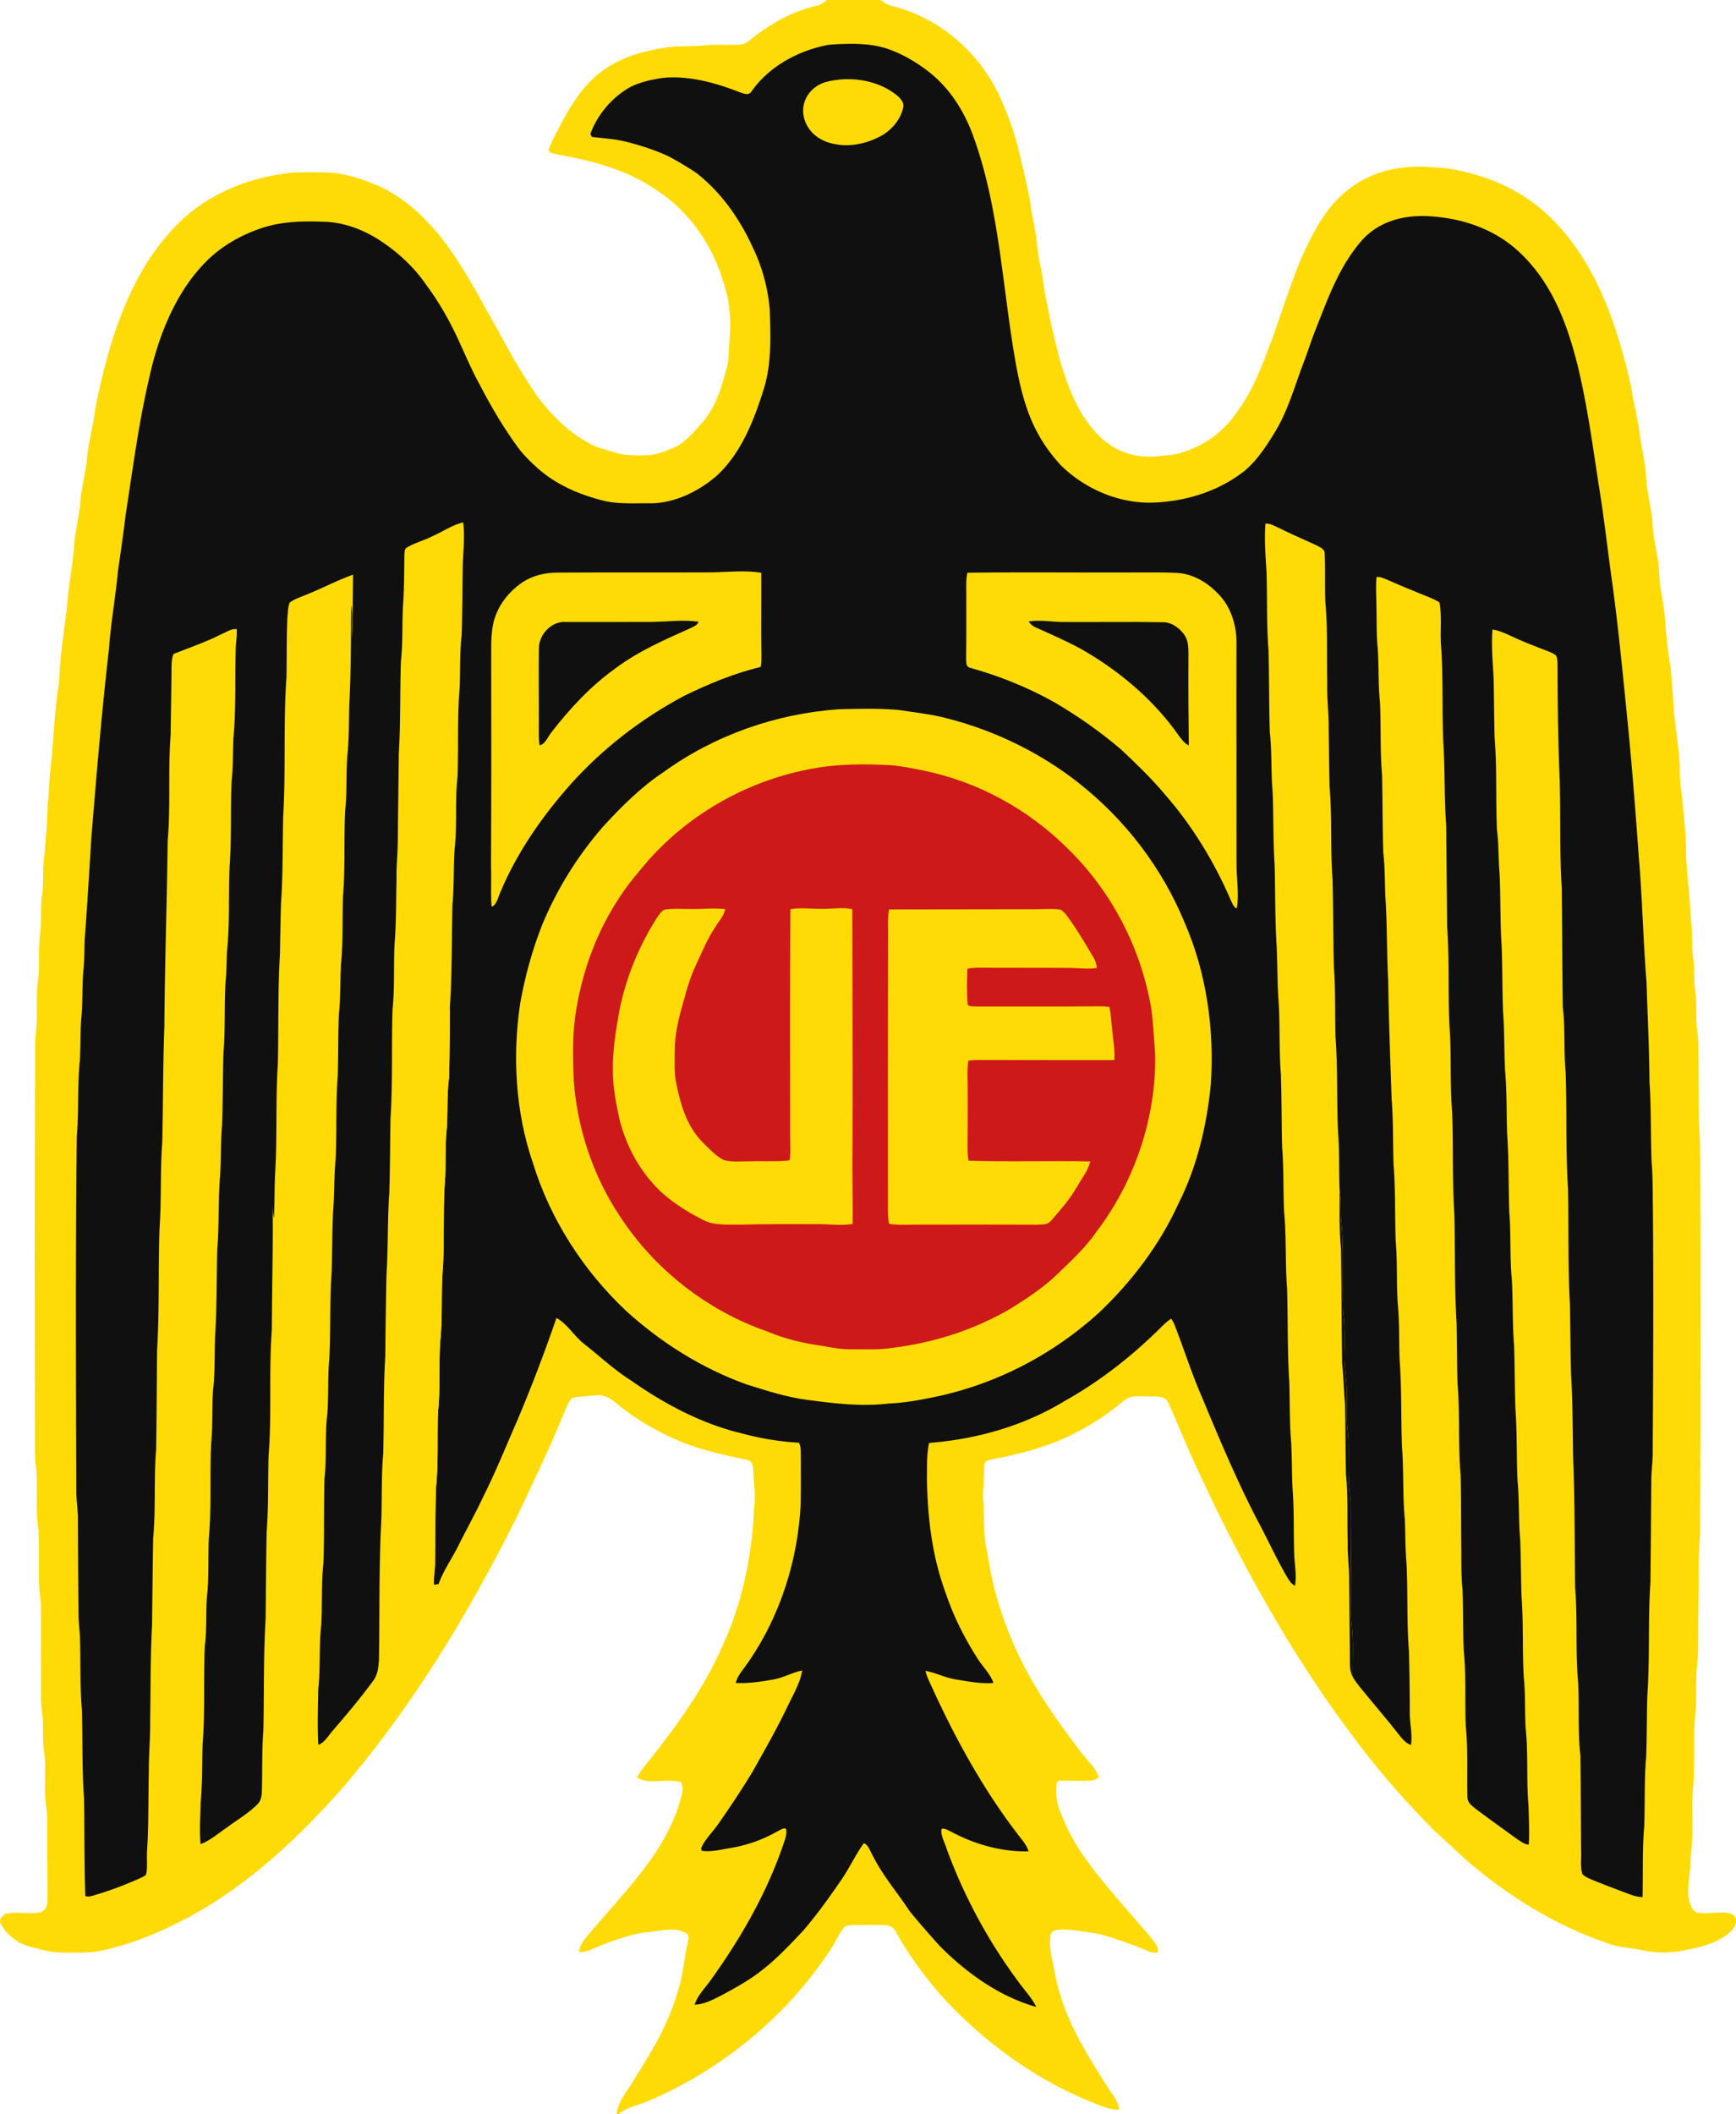
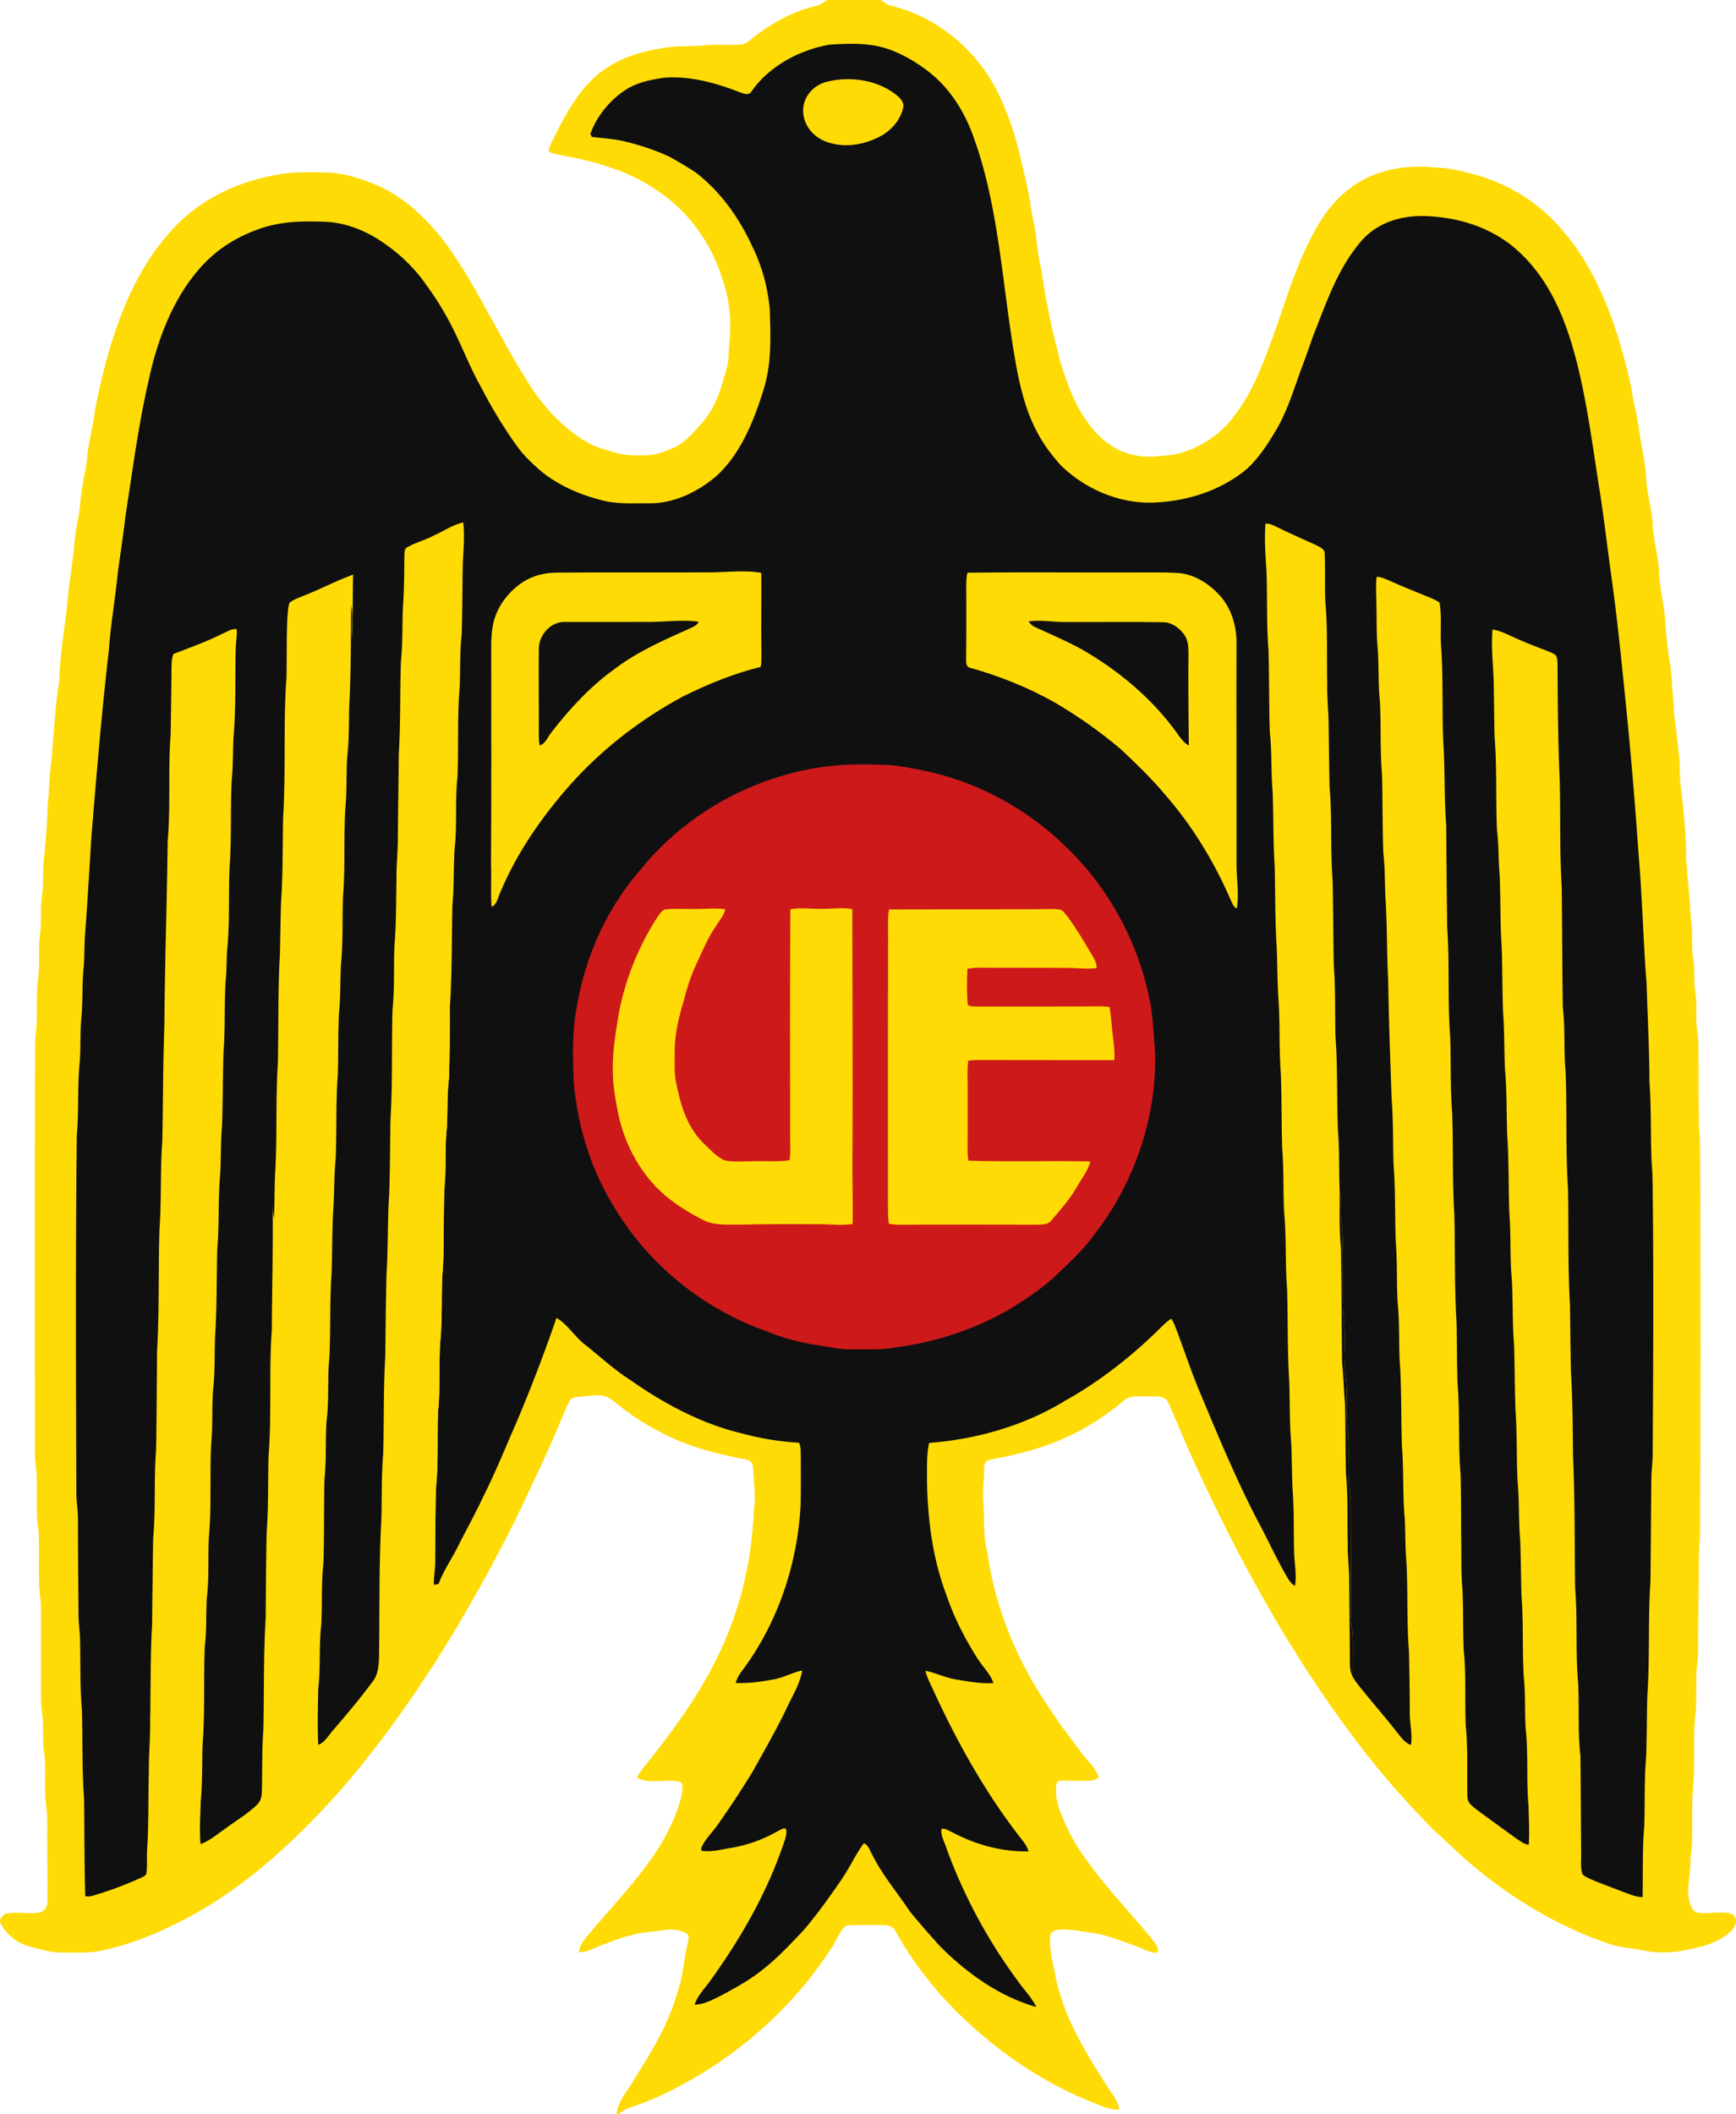
<svg xmlns="http://www.w3.org/2000/svg" viewBox="90.56 0 841.15 1024">
  <path fill="#ffdb05" d="M491.21 0h26.06c1.62 1.15 3.08 2.33 5.07 2.75 23.06 5.64 42.26 22.15 52.43 43.47 4.24 9.28 7.75 18.99 9.96 28.96 2.1 8.75 4.3 17.54 5.54 26.46.65 4.24 1.76 8.27 2.25 12.49.58 4.5.92 8.9 1.91 13.33 1.65 7.24 2.06 14.64 3.98 21.84 1.31 8.36 3.61 16.43 5.55 24.65 4.27 14.08 9.14 27.65 20.07 38.02 7.12 6.69 16.28 9.8 26.01 9.13 3.84-.44 7.87-.48 11.6-1.44 10.9-2.99 20.76-9.48 27.29-18.77 8.68-11.12 13.45-24.63 18.4-37.68 4.5-12.76 8.52-25.59 13.76-38.15 5.58-12.4 11.73-24.71 22.74-33.22 11.88-9.51 27.32-12.32 42.19-10.69 5.12.17 9.67.84 14.61 2.21 17.71 4.02 34.08 13.19 45.97 27.03 19.04 21.26 28.35 50.13 34.42 77.5.9 7.13 3.03 13.98 3.84 21.12.95 7.39 2.91 14.53 3.32 22 .24 7.47 2.53 14.54 3.08 21.97.13 8.19 2.91 15.87 3.18 24.04.19 8.2 2.56 15.86 3.02 24 .4 7.74 1.4 15.4 2.67 23.05.51 7.22 1.28 14.4 1.56 21.63.95 7.75 2.09 15.47 2.66 23.27.18 4.72.07 9.39.86 14.07 1.24 10.93 2.44 21.98 2.33 32.98.74 9.74 1.82 19.42 2.31 29.17 1.06 6.52.05 13.05 1.22 19.53.79 5.01.03 10.06.85 15.1 1.16 6.69.04 13.3 1.05 19.99.4 2.71.54 5.43.54 8.17-.02 12.34.07 24.69.26 37.02.83 9.34.52 18.64.65 28 .11 55.67.16 111.34-.1 167 .11 5.36-.7 10.65-.63 16 .05 14-.43 28-.34 42 .02 2.69-.16 5.36-.47 8.03-.83 7.64-.1 15.38-.71 23-1.16 8.87-.59 18.02-.81 26.97.16 5.72-.82 11.32-.82 17.02-.21 9.1.42 18.08-.9 27.13.23 6.21-1.59 12.29-.98 18.43.49 2.52 1.31 6.59 4.01 7.65 4.98.98 10.41-.48 15.47.29 1.84.34 3.6 1.59 3.56 3.64.19 2.63-2.16 5.04-4.04 6.6-5.99 4.63-13.22 6.32-20.5 7.73-6.98 1.49-14.35 1.53-21.32-.04-4.73-1.04-9.35-1.11-13.95-2.49-26.74-8.61-51.41-23.94-72.41-42.45-4.81-4.54-9.71-8.96-14.54-13.46-13.09-13.33-25.51-27.3-36.74-42.25-32.6-42.83-58.89-90.98-80.97-139.97-3.65-8.12-6.96-16.41-10.58-24.52-1.77-3.45-5.35-2.82-8.61-3-4.82.29-9.54-1.16-13.35 2.38-11.77 9.85-25.18 17.54-39.82 22.23-5.32 1.82-10.86 3.09-16.32 4.4-3.26.8-6.78 1.01-9.9 2.24-1.65 1.04-1.1 3.7-1.32 5.39.06 4.37-.66 8.7-.47 13.05.93 8.77-.19 17.29 2.11 25.92 3.8 27.42 14.91 53.74 30.7 76.39 4.54 7.02 9.72 13.61 14.68 20.34 2.74 3.83 7.38 7.55 8.58 12.16-1.2.97-2.3 1.48-3.88 1.55-5.2.41-10.47-.25-15.66.17-1.34 1.13-1.02 2.85-1.14 4.43-.1 3.96.9 7.72 2.36 11.36 2.3 5.78 5.08 11.42 8.37 16.7 10.51 16.03 23.33 29.1 35.39 43.6 1.52 2.1 3.7 4.14 3.18 6.96-2.49.55-4.38-.51-6.61-1.41-5.59-2.42-11.32-4.28-17.09-6.18-5.19-1.72-10.59-2.17-16.05-3.04-3.17-.45-6.57-.71-9.73-.09-1.77.52-2.58 1.54-2.68 3.38-.54 6.9 1.89 14.34 3.08 21.22 4.39 19.26 14.36 34.88 24.74 51.32 2.13 3.5 5.38 6.77 5.58 10.99-3.59.05-6.86-1.05-10.12-2.44-29.24-11.08-55.68-30.26-76.57-53.42-8.09-9.42-15.63-19.54-21.54-30.48-1.1-2.05-2.63-2.79-4.89-2.98-5.21-.33-10.47-.11-15.69-.09-1.43.16-3.48-.13-4.45 1.14-2.33 2.74-3.75 6.31-5.69 9.34-17.15 26.8-40.96 48.7-68.51 64.51-7.46 4.18-14.93 8.02-22.93 11.08-4.31 1.72-8.57 2.32-12.13 5.57h-.96c.85-7.06 5.34-11.13 8.62-17.08 8.76-13.8 16.81-27.06 21.17-43.01 2.57-7.33 2.74-14.94 4.59-22.43.24-1.86 1.16-3.29-.21-4.94-5.93-3.6-12.08-1.34-18.45-.85-7.56.63-15.15 3.47-22.28 6.11-3.68 1.31-7.78 4-11.72 3.59.46-2.7 1.69-4.87 3.43-6.94 11.8-14.28 25.88-28.48 35.72-44.26 4.67-7.79 8.82-16.38 10.77-25.28.48-2.06.42-3.69-.29-5.69-6.45-2.23-15.55 1.35-21.47-2.3 1.84-3.68 4.98-6.97 7.49-10.23 13.01-16.52 25.77-34.59 34.17-53.93 9.39-20.76 14.08-43.05 15.04-65.77.98-6.7-.21-13.09-.41-19.79-.11-2.32-1.05-3.83-3.42-4.31-10.79-2.07-21.87-4.7-32.07-8.84-10.6-4.5-20.64-10.2-29.61-17.44-2.65-2.09-4.93-4.21-8.4-4.81-2.92-.26-5.96.38-8.9.54-1.8.21-3.96.14-5.59.99-1.6 1.87-2.51 4.42-3.51 6.64-7.11 17.53-15.32 34.53-23.43 51.61-23.38 46.71-51.29 92.8-85.71 132.26-22.96 25.69-49.05 49.54-80.4 64.53-10.64 5.31-22 9.5-33.6 12.15-6.29 1.58-13.36 1.1-19.87 1.14-5.65.1-10.61-1.52-16.01-2.91-5.79-1.45-11.25-5.75-14.01-11.03-1.23-1.98.75-3.77 2.25-4.84 5.24-1.18 11.05.23 16.38-.54 2.53-.59 3.99-2.87 3.94-5.42.22-9.63-.15-19.28-.1-28.92-.12-5.72.34-11.66-.49-17.31-1.28-8.83.28-18.15-1.11-26.85-.61-4.32-.35-8.55-.43-12.88-.06-4.01-.95-7.93-.91-11.95-.01-14.68-.11-29.37-.07-44.05.04-3.69-.73-7.26-.9-10.92-.3-8.94.2-17.93-.29-26.86-1.78-10.83.12-21.46-1.44-32.24-.44-4.03-.32-7.91-.31-11.94-.09-60.33-.18-120.67.08-181 .03-5.76-.18-11.27.52-17 .86-7.98-.17-16.27.88-24.2 1.06-7.26.02-14.54.95-21.87.95-6.39.1-12.76 1.02-19.13 1.01-6.62.02-13.25 1.15-19.88.73-8.22 1.47-16.38 1.58-24.63.88-6.1.67-12.23 1.54-18.32 1.47-13.68 1.77-27.36 4.05-40.96.37-14.68 3.34-28.95 4.47-43.55.85-7.41 2.31-15 2.79-22.42.45-7.16 2.49-13.88 3.01-20.98.48-7.26 2.62-14.17 3.24-21.43.76-7.9 3.08-15.47 3.88-23.37 3.3-16.45 7.3-32.55 13.6-48.15 5.17-12.73 11.97-25.42 21.1-35.77 15.1-18.49 37.4-28.3 60.82-30.73 5.59-.26 11.22-.2 16.81-.07 9.16.32 17.38 3.23 25.71 6.83 11.69 5.42 20.89 14.11 29.07 23.89 8.73 11.18 15.68 23.16 22.36 35.62 6.3 10.76 11.84 21.9 18.51 32.44 8.04 13.54 18.7 25.81 32.83 33.17 3.64 1.67 7.64 2.61 11.47 3.77 5.04 1.51 9.93 1.34 15.13 1.24 4.35-.09 8.84-1.89 12.81-3.58 5.36-2.22 9.7-7.4 13.47-11.69 5.6-6.14 8.77-13.93 10.91-21.86.82-3.04 2.02-6.24 2.24-9.39.31-8.11 1.61-15.83.47-23.98-.52-6.41-2.47-12.31-4.53-18.36-5.44-15.06-15.1-28.58-28.27-37.83-14.76-10.92-31.4-15.47-49.19-18.75-2.12-.54-4.16-.36-5.64-2.16 1.39-4.4 3.89-8.49 5.92-12.63 5.56-10.52 12.27-21.01 22.51-27.52 8.33-5.48 17.57-7.93 27.3-9.55 6.99-1.22 13.9-.45 20.96-1.31 5.83-.63 11.79.29 17.58-.46 2.37-.89 4.39-2.91 6.42-4.4 8.56-6.42 18.18-11.67 28.67-14.09 2.24-.42 3.8-1.53 5.54-2.94Z" />
  <path fill="#101011" d="M492.28 21.67c9.41-.69 20.01-1.02 28.99 2.21 6.68 2.37 12.92 6.06 18.56 10.31 11.36 8.61 18.63 20.7 23.12 34.06 11.9 33.79 13.48 72.38 19.74 107.44 1.99 11.07 4.7 22.73 9.97 32.75 3.1 6.18 7.3 11.87 11.97 16.96 12.09 11.87 29.34 19.03 46.37 17.94 15.49-.88 30.66-5.77 42.88-15.52 5.88-5.03 10.47-12 14.43-18.59 6.05-9.74 9.45-21.81 13.49-32.55 1.97-5.07 3.63-10.25 5.53-15.34 6.44-16.1 11.53-31.53 23.09-44.93 9.13-10.14 22.49-12.84 35.62-11.45 15.35 1.38 30.08 6.89 41.28 17.72 15.24 14.51 22.63 34.2 27.62 54.19 4.69 19.2 7.31 38.94 10.33 58.46 2.49 15.12 4.14 30.34 6.28 45.52 3.05 21.98 5.16 44.05 7.38 66.13 2.28 22.75 4.07 45.44 5.7 68.24 1.71 20.27 2.13 40.65 3.75 60.93.49 15.96 1.33 31.87 1.41 47.85.92 12.99.47 25.98 1.04 38.98.61 6.93.47 13.85.6 20.8.36 40.08.17 80.15-.09 120.22-.02 4.34-.67 8.62-.66 12.96-.15 16.34-.23 32.7-.42 49.04-1.23 18.27-.24 36.67-1.49 54.94-.33 10.02-.21 20.05-.6 30.06-.97 11.09-.52 22.39-.92 33.51-.98 11.38-.55 22.88-.81 34.29-3.25-.05-5.91-1.26-8.9-2.34-5.29-2.02-10.6-3.99-15.83-6.16-1.5-.7-3.33-1.41-4.44-2.66-1.06-3.29-.47-7.21-.6-10.64-.12-15.57-.16-31.15-.35-46.71-1.33-11.77-.51-23.42-1.09-35.29-1.41-15.26-.2-30.72-1.47-45.99-.28-20.99-.08-42.04-.98-63.01-.23-13.66-.17-27.36-1.02-41-.26-11-.35-22-.5-33-1.08-18.74-.57-37.58-.94-56.35-1.26-18.83-.44-37.79-1.18-56.65-.95-10.36-.11-20.71-1.34-31.05-.31-19.31-.29-38.65-.53-57.95-1.07-17.29-.53-34.68-.97-52-.86-18.94-.97-37.94-1.08-56.9-.06-1.26-.16-2.46-.7-3.62-1.5-1.23-3.54-1.91-5.32-2.64-5.27-1.97-10.49-4.03-15.6-6.39-3.26-1.48-6.3-3.01-9.88-3.56-.66 7.96.2 16.14.56 24.11.2 9.28.24 18.56.45 27.84 1.2 14.95.52 30.02 1.15 44.99.92 7.05.66 14.11 1.26 21.18.59 11.65.21 23.35 1.01 34.99.44 10.66.27 21.34.69 32 .73 9.48.47 18.87.97 28.33.9 10.1.68 20.57 1 30.67.9 12.64.62 25.35 1.04 38 .93 11.02.19 21.95 1.27 33 .55 10.31.21 20.7 1.04 31 .39 10.66.29 21.34.71 32.01.81 11.3.47 22.68.98 33.99.94 9.66.43 19.34 1.31 29 .33 8.99.34 18.01.62 27.01 1 12.95.33 26.01 1.09 38.98.86 8.39.45 16.67.92 25.01 1.35 12.57.27 25.36 1.42 38 .1 6.11.52 12.31.08 18.41-2.09-.1-4.12-1.75-5.84-2.85-6.58-4.76-13.19-9.5-19.7-14.36-2.08-1.67-4.25-3.14-4.19-6.13-.3-11.31.36-22.79-.78-34.06-.54-12.29.26-24.76-1.03-37-.33-9.67-.18-19.35-.55-29.01-.76-7.34-.48-14.64-.61-22-.14-11.11-.03-22.23-.3-33.34-1.28-14.83-.27-29.81-1.51-44.66-.31-9.83-.27-19.68-.47-29.52-1.09-17.45-.63-35-1.07-52.49-1.06-16.29-.45-32.68-1.06-49-.96-12.29-.53-24.68-.97-36.99-1.33-17.61-.19-35.38-1.45-53-.19-16.34-.34-32.7-.46-49.04-1-13.32-.57-26.64-1.38-39.96-.73-15.98.03-32.05-1.18-48-.39-6.63.46-13.66-.68-20.17-1.6-1.14-3.54-1.92-5.35-2.69-6.62-2.7-13.24-5.35-19.77-8.27-1.66-.65-3.58-1.68-5.38-1.41-.49 4.46-.11 9.06-.09 13.54.18 6.33-.01 12.69.46 19 .89 9.32.27 18.62 1.26 27.94.58 11.62 0 23.42 1.01 35.06.31 12.55.19 25.13.59 37.68.81 7.1.76 14.2 1 21.33.98 13.64.63 27.33 1.4 40.99.27 19.02 1 38.01 1.65 57.01.85 10.67.6 21.32.95 31.99.95 12.29.62 24.69 1.02 37 .88 10.01.36 19.98.98 29.99.91 9.28.56 18.67.95 27.99 1.04 13.97.58 28.03 1.15 42.02.88 11.55.25 23.44 1.36 34.99.29 7 .19 14 .8 20.99.74 14.31.05 28.72 1.21 43.01.21 9.68.38 19.37.38 29.05-.11 5.54 1.38 10.53.58 16.09-2.79-.99-4.29-3.11-6.09-5.3-6.26-8.04-13.01-15.69-19.36-23.66-1-1.3-2.04-2.67-2.79-4.13-.15-7.83.44-15.86-.35-23.63-.35-3.46-.55-6.93-.51-10.41.12-16.01-.13-32.01-.1-48.02-.03-3.68-.51-7.29-.79-10.95-.68-8.88.35-17.57-.68-26.44-.65-5.87-.36-11.7-.4-17.59.01-6.39-1.35-12.61-1.21-19 .14-6.73.25-13.41-.52-20.11-.84-14.93.61-30.12-1.01-45-.38-4.74.05-9.45-.74-14.17-.43-9.22-.01-18.52-.74-27.72-.78-15.64-.12-31.36-1.29-46.98-.32-11.31.07-22.74-.79-34.02-.35-13.98-.25-27.98-.63-41.96-1.12-14.96-.15-30.11-1.45-45.04-.2-9.33-.29-18.67-.43-28.01.1-7.35-.89-14.62-.68-21.99-.32-13.14.27-26.39-.94-39.48-.32-7.85.03-15.73-.33-23.57.08-1.98-2.29-2.92-3.74-3.74-6.12-2.86-12.36-5.48-18.4-8.51-1.98-.83-4.35-2.34-6.53-2.09-.59 7.75.03 15.65.51 23.39.41 12.65-.03 25.38.96 38 .36 13.22.21 26.46.64 39.68 1.05 9.44.52 18.9 1.33 28.36.53 11.97.22 24 .99 35.96.37 13.32.16 26.7 1.03 40 .32 7.99.29 16 .76 23.99.96 12.31.24 24.71 1.23 37 .43 12 .29 24.02.64 36.01.85 10.36.42 20.93.97 31.33 1.16 12.15.43 24.5 1.41 36.67.46 14.98.09 30.03 1.05 44.99.37 9.99.08 20.05.96 30 .35 7.33.3 14.68.64 22.01.86 10.85.41 21.82.84 32.7.31 4.88 1.15 9.41.35 14.33-1.85-.92-2.75-2.53-3.82-4.2-5.38-9.23-9.72-18.95-14.8-28.31-9.96-19.33-18.32-39.27-26.66-59.33-4.93-11.34-8.63-23.15-13.14-34.68-.42-.98-.94-1.92-1.55-2.84-2.11 1.33-3.84 3.05-5.58 4.8-13.7 13.53-29.24 25.68-46.06 35.06-19.7 12.03-42.77 18.56-65.69 20.31-1.27 5.82-.96 12.22-1.03 18.16.36 18.86 2.61 37.26 9.25 55.02 3.69 10.94 8.92 21.26 15.1 30.99 2.49 4.03 6.37 7.68 7.87 12.09-5.97.47-12.19-.71-18.09-1.7-5.17-.78-9.78-3.23-14.88-4.19.82 3.26 2.29 6.07 3.7 9.09 11.77 25.75 26.02 51.2 43.64 73.42 1.13 1.51 2.07 3.12 2.64 4.92-12.8.33-25.92-3.3-37.17-9.34-1.49-.62-3.35-1.99-4.98-1.55-.67 3.01 1.73 6.94 2.55 9.92a255.273 255.273 0 0 0 34.76 64.24c2.99 4.2 6.31 7.47 8.6 12.11-17.88-5.01-34.08-16.64-46.99-29.76-4.86-5.4-9.69-10.91-14.3-16.52-6.17-9.39-13.32-17.52-18.31-27.69-1.1-1.83-1.82-4.61-3.99-5.34-4.04 5.58-6.91 11.96-10.84 17.64-5.76 8.43-11.75 16.8-18.39 24.55-6.43 6.82-12.95 13.82-20.41 19.52-5.84 4.67-12.65 8.35-19.21 11.92-4.15 2.03-8.39 4.46-13.11 4.55 1.31-4.23 4.8-7.8 7.41-11.35 15.27-21.22 28.18-43.69 36.36-68.63.49-1.75 1-3.43.43-5.23-1.45-.53-2.98.82-4.3 1.39-6.98 3.96-14.24 6.5-22.14 7.89-4.6.73-9.72 2.14-14.35 1.39l-.27-1.2c1.76-4.29 5.6-7.84 8.23-11.66 5.79-8.26 11.37-16.68 16.63-25.29 5.76-10.36 11.68-20.61 16.8-31.31 2.65-5.69 6.31-11.59 7.3-17.83-4.79.92-9.01 3.49-13.86 4.31-5.9 1.12-12.35 2.02-18.34 1.71.54-1.94 1.47-3.67 2.63-5.31 17.51-22.98 27.32-52.02 28.8-80.77.17-8 .11-16.01.09-24.02-.11-2 .17-4.51-.93-6.25-9.52-.55-18.71-2.08-27.91-4.59-19.09-4.54-37.34-14.25-53.32-25.49-8.1-5.08-14.96-11.58-22.51-17.53-5-3.8-8.31-9.81-13.71-12.83-5.76 16.82-12.15 33.48-19.06 49.86-5.42 12.34-10.34 24.64-16.39 36.68-3.68 7.86-7.89 15.45-11.8 23.19-3.14 6.56-7.42 12.33-9.89 19.23-.76.13-1.52.24-2.29.34-.14-3.54.59-7 .6-10.55.13-12.01.12-24.04.43-36.05 1.27-12.16.57-24.79 1-37.03 1.2-11.21.36-22.72 1.06-33.99 1.32-12.18.27-24.58 1.38-36.77.73-14.42-.11-28.96 1.08-43.35.29-8.04-.12-16.01.81-24.03.39-7.98.01-15.93 1.03-23.88.28-11.39.41-22.8.39-34.2 1.14-16.57.82-33.15 1.26-49.74.86-9 .43-18.03 1.06-27.03 1.28-11.42.11-23.15 1.37-34.63.6-14.4-.17-28.97 1.06-43.33.36-8.54 0-16.99.96-25.5.41-11.49.31-23.01.56-34.51.29-6.57.98-13.43.2-19.98-5.1 1.11-9.76 4.4-14.53 6.48-4.03 2.12-8.56 3.25-12.49 5.5-1.67.9-1.33 2.36-1.48 3.98-.1 8-.08 16.04-.65 24.03-.51 9.08-.04 18.1-1.03 27.16-.5 14.91-.12 29.91-1.03 44.83-.13 13.67-.35 27.33-.48 41 .03 6.68-.78 13.31-.63 20-.25 10.32-.08 20.7-.93 30.99-.54 10.6.1 21.16-.98 31.67-.57 17.75.12 35.6-1.01 53.34-.2 11.99-.2 24.01-.59 36-.92 13-.48 26-1.34 39-.31 13.33-.44 26.67-.6 40-.94 15.64-.54 31.38-1 47.04-.92 10.61-.57 21.32-.89 31.96-1.24 22.56-.78 45.25-1.15 67.84-.31 3.77-.56 7.26-2.94 10.38-6.06 8.23-12.62 16.02-19.29 23.76-2.15 2.36-4.08 6.01-7.17 7.08-.49-8.97-.17-18.08-.03-27.07 1.18-10.32.28-20.67 1.45-30.99.57-9.93-.04-20.08 1.05-29.93.48-13.68.15-27.39.53-41.07 1.01-9.37.33-18.74 1.03-28.1 1.22-9.88.34-19.96 1.3-29.91.74-13.86.11-27.81 1.13-41.66.31-9.77.22-19.56.7-29.33.68-8.55.4-17.13 1.24-25.67.6-13.42.02-26.92 1.01-40.33.34-10.01.13-20.05.58-30.06.86-7.98.56-15.95 1-23.95 1.07-10.91.58-22.03.99-32.99 1.12-13.95.31-28.02 1.07-41.99.91-8.75.36-17.62 1.04-26.33.9-8.12.67-16.49.92-24.68.89-15.97.72-32.03.95-48.02.96 5.39.05 10.48.41 16.01.32-10.22.3-20.45.47-30.67-7.9 2.81-15.38 6.85-23.19 9.91-2.5 1.04-5.34 1.96-7.51 3.61-.93 2.13-.83 4.84-1.11 7.13-.45 9.65-.27 19.34-.45 28.99-1.62 22.59-.24 45.37-1.63 67.98-.28 13.67-.06 27.42-1 41.06-.27 8.33-.37 16.67-.54 25-1.04 17.62-.61 35.35-1.01 53-1.17 17.96-.23 36.03-1.36 54-.33 7.02-.15 14.06-.55 21.07-.45-2.12-.53-4.26-.63-6.42.26 20.11-.3 40.24-.38 60.36-1.51 20.28.03 40.76-1.58 61.03-.34 12.3.01 24.68-.93 36.95-.28 14-.36 28.01-.49 42.01-1.11 17.95-.68 36.02-1.1 54-.77 9.97-.42 20.05-.75 30.04-.07 2.29-.63 4.41-2.33 6.03-4.39 4.32-9.94 7.53-14.86 11.23-4 2.66-7.95 6.24-12.49 7.83-.64-6.65-.06-13.46.03-20.13.89-9.35.68-18.64.94-28.01 1.26-15.94.4-32.03 1.1-48.01.97-7.67.49-15.32.96-23.01 1.14-9.53.55-19.35.96-28.98 1.41-15.25.37-30.7 1.16-45.99.83-8.61.29-17.36.92-25.99.98-8.56.64-17.36.97-26.01.92-13.97.68-28.02 1.05-42 1.01-11.97.34-23.99 1.4-35.94.49-8.03.21-16.04.92-24.06.4-11.66.35-23.34.68-35 .95-11.62.32-23.34 1.05-34.96.52-4.69.43-9.39.65-14.09 1.45-13.56.68-27.33 1.25-40.96 1.07-14.01.34-28.13 1.04-42.16.75-6.94.52-13.87.88-20.83 1.29-14.6.66-29.37 1.1-44.01.18-2.79.65-5.46.46-8.26-2.3-.47-5.06 1.47-7.2 2.31-7.58 3.85-15.55 6.58-23.42 9.7-.99 2.33-.93 4.76-.99 7.25-.06 10.68-.25 21.35-.42 32.02-1.29 16.95.06 34.06-1.42 51.04-.36 30.01-1.41 59.94-1.61 89.95-.71 18.65-.61 37.34-1.01 56-1.06 13.97-.35 28.04-1.34 42-.63 19.66-.02 39.4-1.18 59.04-.17 15.98-.19 31.98-.47 47.96-1.15 14.23-.1 28.74-1.43 43-.24 14-.36 28-.53 42-.87 15.31-.62 30.67-.93 46 .14 8.37-.7 16.68-.63 25.04-.35 12.99-.01 26.01-.9 38.95-.15 3.47.26 7.1-.33 10.52-.31 1.06-1.86 1.5-2.74 2.02-6.65 2.96-13.4 5.62-20.37 7.74-2.08.57-4.3 1.68-6.46 1.03-.52-15.72-.34-31.56-.6-47.3-1.04-14.29-.62-28.69-1.04-43.01-1.02-11.88-.57-23.91-.96-35.83-.2-3.4-.68-6.75-.68-10.16-.15-15.34-.23-30.69-.28-46.04.03-4.68-.85-9.27-.77-13.96-.2-57.36-.42-114.64.22-172 1.07-12 .2-24.01 1.45-35.99.48-7.29.12-14.71.84-21.97.65-7.58.22-15.41 1-23.04.45-4.88.35-9.66.57-14.53 1.26-16.44 2.19-32.97 3.24-49.44 2.48-30.1 4.97-60.33 8.45-90.34.9-12.68 3.17-25.17 4.36-37.82 1.27-8.95 2.63-17.85 3.66-26.83 3.46-22.24 6.31-44.61 11.38-66.38 4.39-20.43 12.8-42.11 27.84-57.11 7.67-7.67 17.18-12.95 27.44-16.3 10.27-3.23 20.38-3.22 31.01-2.8 8.33.49 16.6 3.52 23.72 7.79 9.46 5.83 18.04 13.53 24.34 22.72 4.62 6.21 8.64 12.82 12.21 19.69 4.94 9.59 8.7 19.67 13.97 29.11 5.27 10.18 11.04 19.93 17.75 29.23 2.62 3.68 5.77 6.86 9.11 9.89 8.72 8.23 20.45 13.46 31.96 16.38 7.23 2 15.38 1.43 22.93 1.5 12.09.22 24.22-5.77 33.14-13.62 11.82-11.05 17.91-27.06 22.64-42.17 3.73-12.6 3.13-25.03 2.76-37.98-.91-10.46-3.65-20.72-8.24-30.17-6.36-13.89-15.07-26.36-27.11-35.89-4.18-2.83-8.66-5.48-13.08-7.91-6.54-3.16-13.58-5.41-20.61-7.23-5.67-1.5-11.4-1.77-17.18-2.49l-.72-1.43c3.41-9.27 10.24-17.38 18.77-22.39 5.06-2.7 10.96-3.99 16.61-4.78 12.43-1.18 25.68 2.49 37.17 7.05 2.31.69 4.2 1.76 5.77-.79 8.54-12.05 23.03-19.72 37.36-22.29Z" />
  <path fill="#ffdb05" d="M490.5 39.78c11.19-3.05 24.53-1.31 33.9 5.82 1.9 1.45 4.34 3.7 3.82 6.34-1.14 5.53-5.1 10.48-9.88 13.38-7 4.07-15.87 6.2-23.88 4.33-7.09-1.31-13.28-6.31-14.54-13.64-1.32-7.49 3.53-14.08 10.58-16.23ZM361.07 277.32c24.98-.17 49.96.01 74.93-.12 7.66-.17 15.86-1.11 23.43.23.09 13.18-.14 26.42.06 39.61-.01 1.95.09 4.05-.36 5.96-12.97 3.15-25.27 8.22-37.24 14.09-20.56 10.98-39.4 25.47-54.94 42.86-13.63 15.34-25.98 33.06-33.9 52.06-1.12 2.18-1.69 6.36-4.31 7.11-.52-6.68.01-13.42-.27-20.12.17-32.67.17-65.33.1-98 .08-6.78-.39-13.03 1.14-19.7 2.05-8.06 7.31-14.8 14.16-19.39 5.19-3.32 11.09-4.64 17.2-4.59Zm198.22.06c27.45-.34 55.22-.02 82.71-.13 6.28.01 12.59-.12 18.87.22 7.51.39 14.63 4.55 19.73 9.92 6.38 6.17 9.3 15.85 9.07 24.57-.07 35.35.07 70.69.02 106.04-.1 7.15 1.4 15.04.11 22-1.64-.8-2.05-2.28-2.78-3.81-7.95-18.49-18.63-36.13-31.91-51.29-6.52-7.83-13.75-14.77-21.21-21.79-10.21-8.72-21.21-16.43-32.81-23.19-12.72-7.09-26.52-12.62-40.54-16.51-2.16-.61-1.73-2.59-1.88-4.36.14-10.35.12-20.69.09-31.05.02-3.45-.24-7.24.53-10.62Z" />
  <path fill="#101011" d="M364.95 301.24c14.02.02 28.03.02 42.05-.03 7.24-.18 14.81-1.11 22.01-.12-.64 1.88-2.22 2.27-3.83 3.1-12.58 5.66-25.35 11.18-36.44 19.52-12 8.59-22 19.34-30.99 30.97-1.65 1.94-3.01 5.85-5.74 6.28-.53-3.22-.38-6.7-.37-9.96.04-12.35-.18-24.72.03-37.06.05-6.8 6.29-13.34 13.28-12.7Zm224.02-.27c5.5-.81 10.58.12 16.03.28 16.33.12 32.68-.19 49.01.11 4.13-.04 7.58 2.47 10.05 5.58 2.3 3.04 2.33 6.41 2.35 10.06-.15 14.71.03 29.38.17 44.07-2.18-1.11-3.44-2.93-4.88-4.83-12.07-17.26-28.93-31.46-47.18-41.84-7.24-3.98-14.89-7.25-22.4-10.66-1.41-.6-2.29-1.53-3.15-2.77Z" />
-   <path fill="#ffdb05" d="M497 343.5c9.65-.27 19.42-.49 29.04.34 7.73 1.25 15.65 2.02 23.22 4.02 23.24 5.91 45.47 16.69 64.28 31.61 22.25 17.54 40.09 40.9 50.9 67.11 10.73 24.46 14.57 51.9 12.81 78.45-1.9 19.88-6.72 40.31-15.83 58.17-9.04 19.86-22.71 37.75-38.52 52.71-22.52 20.41-50.36 34.82-80.2 40.81-7.18 1.48-14.35 2.75-21.68 3.05-13.3 1.55-25.85-.01-39.01-1.74-10.33-1.33-19.84-4.45-29.77-7.54-21.6-7.81-41.23-20.1-58.22-35.51-20.8-19.55-36.92-44.54-45.3-71.88-8.42-24.57-9.94-51.67-6.1-77.25 2.32-12.91 5.8-25.65 10.6-37.86 7.14-17.29 17.1-33.29 29.35-47.43 8.81-9.63 18.51-19.36 29.43-26.57 24.79-17.94 54.52-28.34 85-30.49Z" />
  <path fill="#ce191a" d="M521.85 370.57c5.38.39 10.75 1.57 16.03 2.59 26.5 5.38 50.97 18.81 70.09 37.87 21.39 20.85 35.7 48.63 40.52 78.09.9 7.26 1.29 14.59 1.79 21.88.45 30.64-9.99 61.32-28.53 85.67-5.29 7.68-12.04 13.81-18.76 20.32-6.8 6.58-14.42 11.57-22.41 16.58-17.47 10.35-37.39 16.74-57.5 19.2-6.49 1.11-13.47.64-20.1.72-4.79.11-9.38-.85-14.06-1.66-9.1-1.27-18.02-3.32-26.5-6.94-29.14-10.08-54.65-29.98-71.49-55.82-12.93-19.37-20.51-42.04-22.35-65.22-.54-12.2-.79-24.02 1.38-36.07 3.32-19.13 10.26-37.54 21.11-53.69 4.04-6.24 8.84-11.72 13.61-17.39 20.75-23.36 49.48-39.23 80.24-44.58 12.24-2.24 24.56-2.14 36.93-1.55Z" />
  <path fill="#ffdb05" d="M413.24 440.45c4.19-.53 8.54-.14 12.76-.21 5.28.08 10.78-.58 15.97.08-.63 3.19-3.21 5.99-4.9 8.76-3.94 5.86-6.37 12.13-9.39 18.47-2.59 5.56-4.34 11.39-5.89 17.3-2.35 7.9-4.29 15.83-4.31 24.13.02 4.73-.28 9.63.45 14.31 2.16 10.88 4.97 21.63 12.94 29.82 3.16 3.06 6.41 6.74 10.37 8.72 3.98 1.17 8.63.53 12.76.61 6.34-.25 12.82.34 19.11-.47.66-3.89.27-8.03.3-11.97-.01-36.09-.14-73.65.11-109.64 4.93-.94 10.41-.06 15.48-.19 4.75.06 9.94-.84 14.53.16.04 39.3.26 76.35.1 115.67-.22 12.26.25 24.54.06 36.78-5.39.92-11.22.06-16.69.1-12.67 0-25.33-.1-38 .24-5.78-.1-12.59.51-17.8-2.3-5.62-2.83-11.07-6.13-16.06-9.97-13.19-10.13-21.98-25.99-25.16-42.17-1.31-6.57-2.45-12.96-2.48-19.68-.23-9.73 1.42-19.59 3.1-29.19 3.16-16.16 9.59-31.86 18.52-45.69 1.03-1.37 2.23-3.55 4.12-3.67Zm108.1.02c23.66 0 46-.11 69.66-.1 4.23.05 8.55-.37 12.76.09 1.53.13 2.81 1.94 3.74 3.03 4.03 5.43 7.61 11.32 11.01 17.08 1.54 2.73 3.36 4.96 3.45 8.23-4.27.74-8.47.01-12.96-.01-13-.12-26-.01-39-.09-3.5.01-7.27-.25-10.69.5-.26 5.72-.38 11.73.15 17.43 1.02 1.05 3.14.7 4.5.86 20.02 0 40.07.04 60.1-.1 1.37.03 2.73.09 4.09.35.67 3.43.84 6.96 1.23 10.43.45 5.18 1.5 10.06 1.1 15.26-22.44-.05-44.18 0-66.47-.06-1.45.02-2.87.14-4.28.36-.62 4-.29 8.23-.31 12.27.02 9.67.07 19.33-.04 29-.01 2.41 0 4.74.43 7.13 19.62.66 39.39-.04 59.02.37-1.04 4.51-4.41 8.64-6.68 12.66-3.34 5.87-7.78 10.73-12.13 15.85-1.84 2.36-4.3 1.95-6.98 2.13-19.68-.08-39.36-.05-59.04-.02-4.16-.02-8.58.32-12.68-.43-.56-2.81-.52-5.83-.53-8.69-.02-43.33-.06-86.67.09-130 .06-4.44-.36-9.16.46-13.53Zm-212.81 47.27c.02 11.4-.11 22.81-.39 34.2-1.02 7.95-.64 15.9-1.03 23.88-.93 8.02-.52 15.99-.81 24.03-1.19 14.39-.35 28.93-1.08 43.35-1.11 12.19-.06 24.59-1.38 36.77-.7 11.27.14 22.78-1.06 33.99-.43 12.24.27 24.87-1 37.03-.31 12.01-.3 24.04-.43 36.05-.01 3.55-.74 7.01-.6 10.55.77-.1 1.53-.21 2.29-.34-.81 1.65-.95 1.92-2.89 1.78-.62-4.91-.12-10.07-.14-15.03.11-6.77-.36-13.13.31-19.75 1.15-10.32.15-20.86.85-31.22 1.62-15.6-.15-31.45 1.52-47.05.5-6.59-.14-13.15.63-19.73 1.24-10.84-.05-22.12 1-33 .3-3.08.54-6.15.55-9.25-.04-11.67-.05-23.36.23-35.02.72-6.72.9-13.27.95-20.02.74-7.68.73-15.4 1.55-23.08.85-9.31-.72-18.96.93-28.14Z" />
  <path fill="#101011" d="M739.67 576.72c.79 4.72.36 9.43.74 14.17 1.62 14.88.17 30.07 1.01 45 .77 6.7.66 13.38.52 20.11-.14 6.39 1.22 12.61 1.21 19 .04 5.89-.25 11.72.4 17.59 1.03 8.87 0 17.56.68 26.44.28 3.66.76 7.27.79 10.95-.03 16.01.22 32.01.1 48.02-.04 3.48.16 6.95.51 10.41.79 7.77.2 15.8.35 23.63-1-1.96-1.35-3.79-1.33-5.99-.04-13.35-.3-26.7-.37-40.05.08-6.36-.87-12.65-.7-19.03-.34-11.05.28-22.16-.87-33.12-.27-11.29-.14-22.59-.45-33.87-.62-6.66-.69-13.32-1.41-19.97-.29-18.34-.22-36.71-.53-55.05-.91-9.41-.66-18.8-.65-28.24Z" />
</svg>